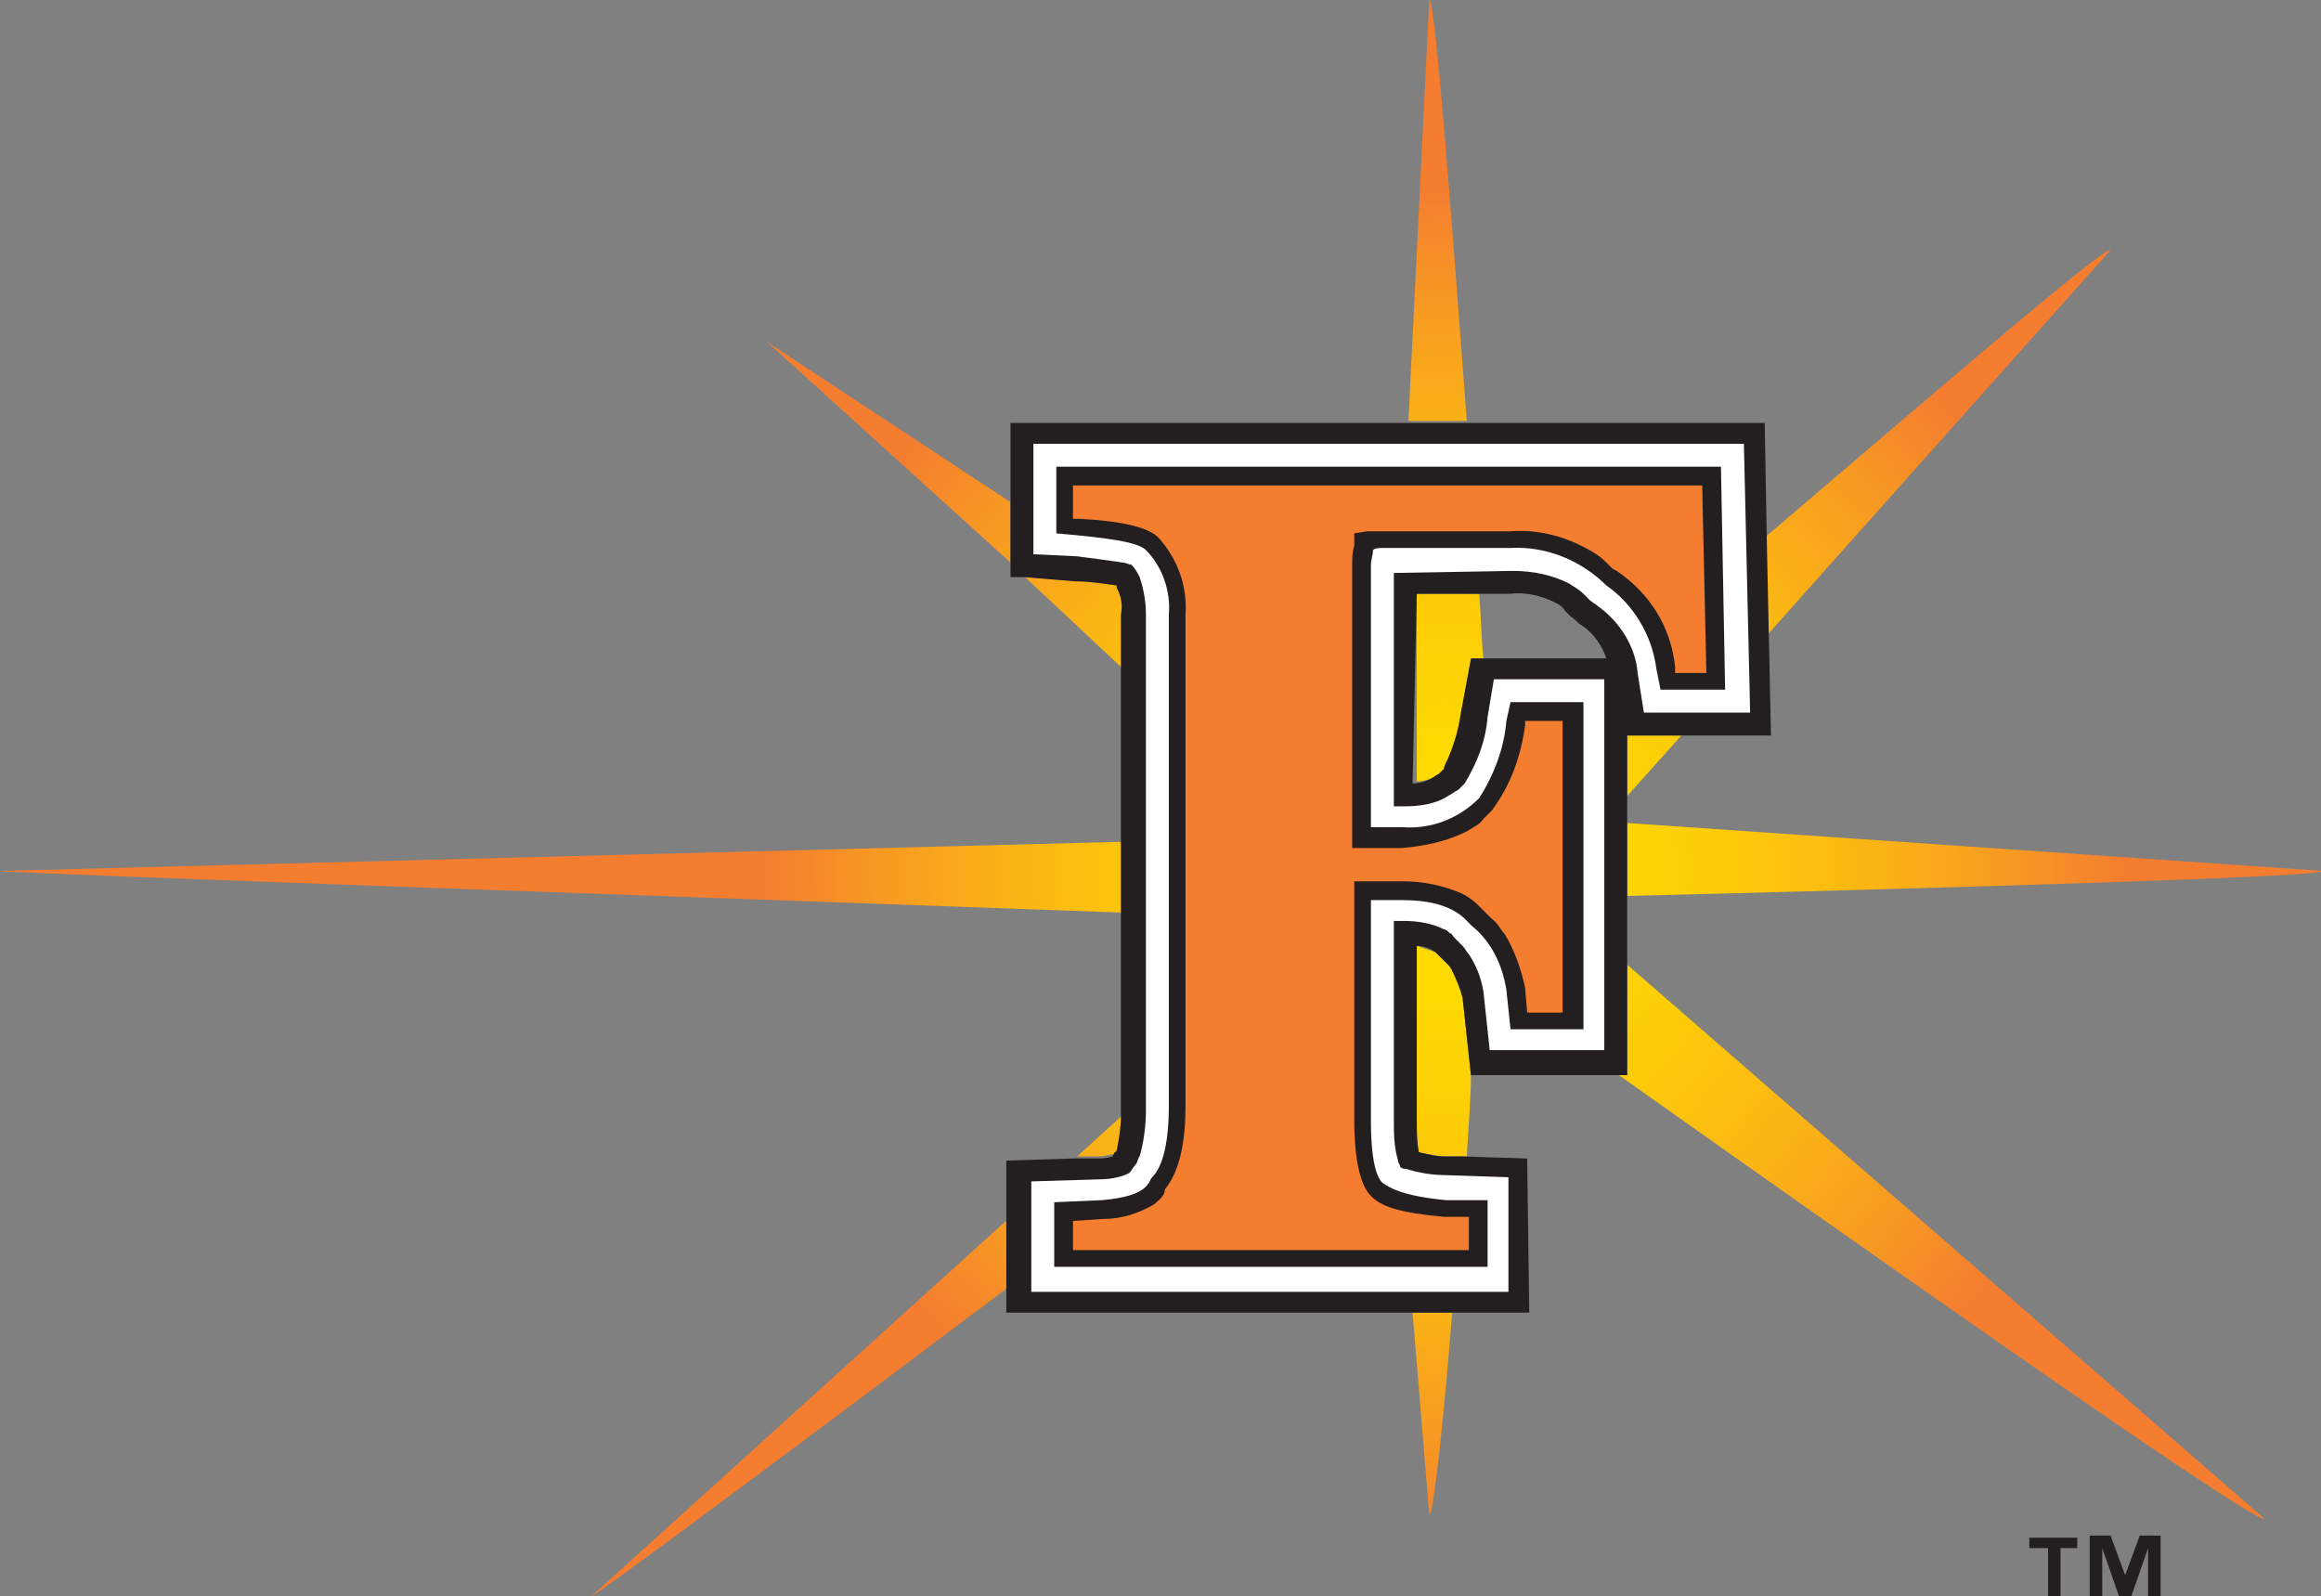
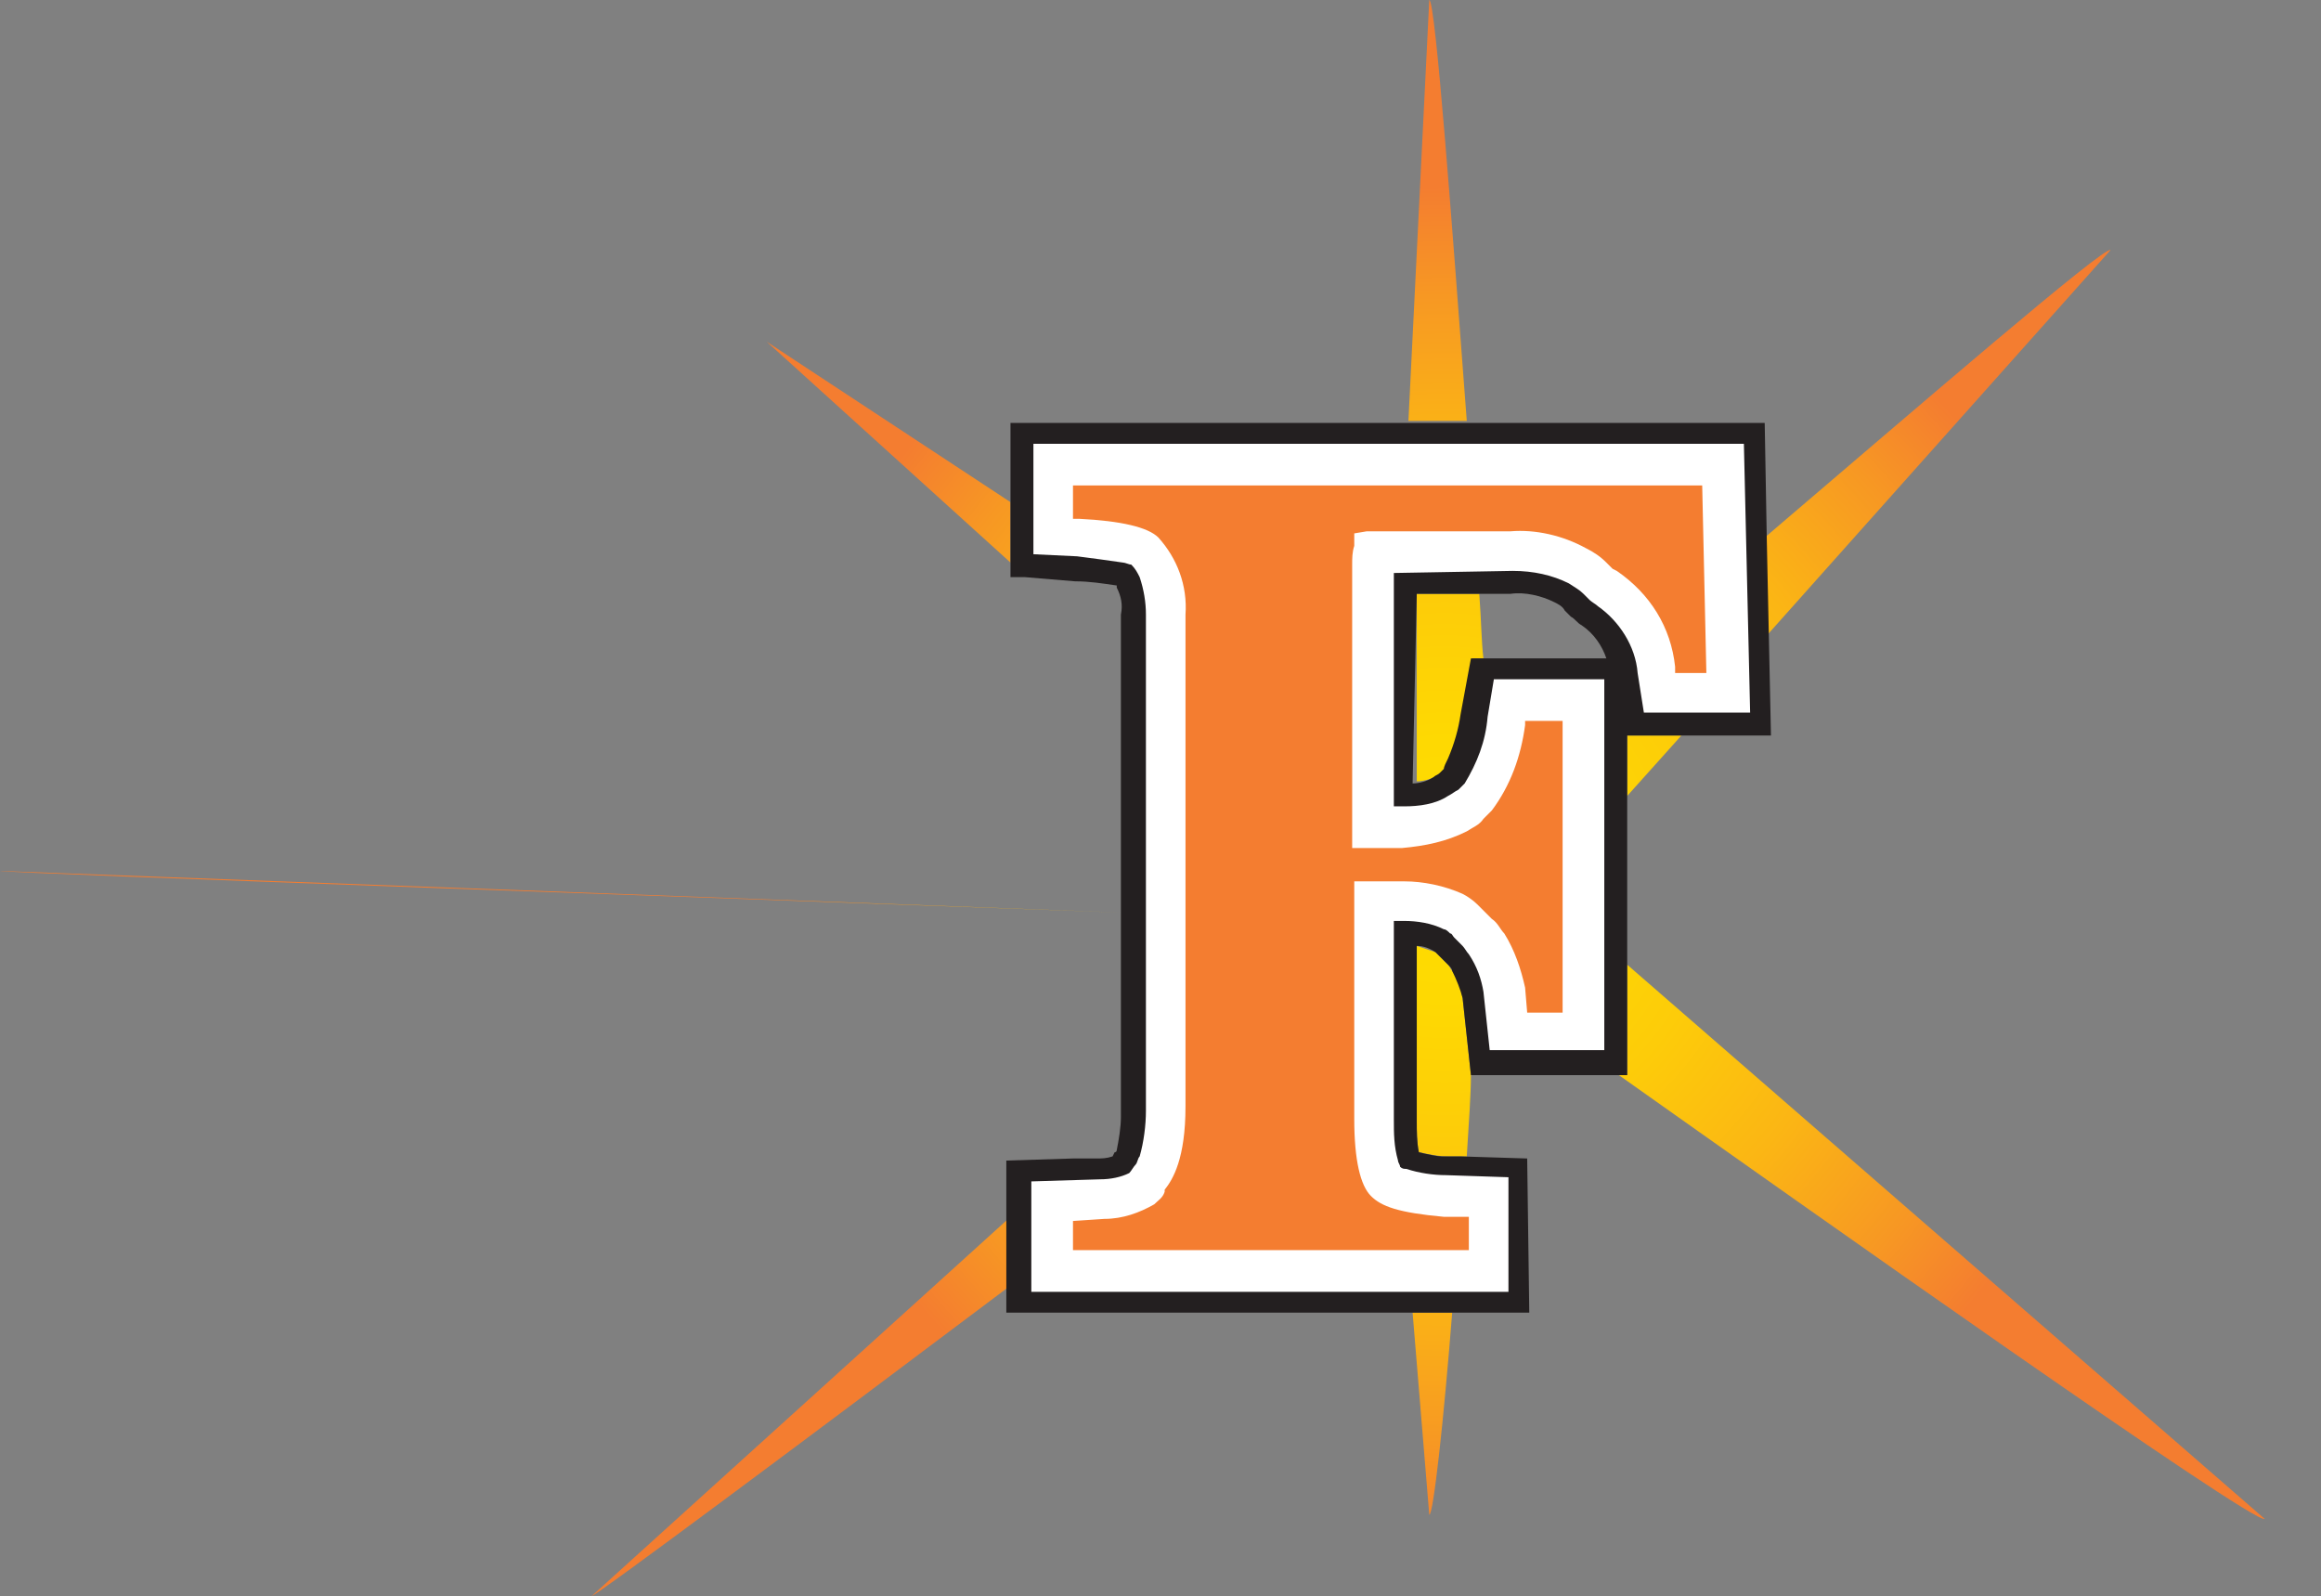
<svg xmlns="http://www.w3.org/2000/svg" enable-background="new 0 0 111.4 76.6" viewBox="0 0 111.4 76.6">
  <rect x="0" y="0" width="111.4" height="76.6" fill="#808080" stroke="none" />
  <radialGradient id="a" cx="69.33" cy="36.26" gradientTransform="matrix(1 0 0 -1 0 78)" gradientUnits="userSpaceOnUse" r="32.77">
    <stop offset="0" stop-color="#fd0" />
    <stop offset=".19" stop-color="#fed902" />
    <stop offset=".4" stop-color="#fdcc09" />
    <stop offset=".62" stop-color="#fbb614" />
    <stop offset=".84" stop-color="#f79823" />
    <stop offset="1" stop-color="#f47d30" />
  </radialGradient>
  <g fill="url(#a)">
-     <path d="m53.6 28.2v-.1c-.7-.1-1.3-.2-2-.2l-2.4-.2 4.7 4.4v-2.5c0-.6-.1-1-.3-1.4z" />
    <path d="m77.7 51.6c8.9 6.3 30.5 21.6 31 21.3l-30.6-26.6v5.3z" />
    <path d="m78.1 38.2 2.6-2.9h-2.6z" />
-     <path d="m78.1 43s33.3-.8 33.4-1.2l-33.4-2.3z" />
-     <path d="m53.5 55.4.1-.2s0-.1.1-.1c.1-.5.2-1 .2-1.6l-2.2 2h1.1c.2 0 .4-.1.7-.1z" />
    <path d="m70.6 51.6-.4-3.7c-.1-.5-.2-.9-.5-1.3-.1-.1-.1-.2-.2-.3l-.4-.4c-.1-.1-.1-.1-.2-.2-.3-.1-.6-.2-.9-.3v8.4c0 .5 0 1 .1 1.5.5.1.9.2 1.4.2h.9c.1-1.6.2-3 .2-3.9z" />
    <path d="m69.2 37.1c.1-.1.1-.1.2-.2.1-.2.2-.3.2-.5.2-.7.4-1.4.6-2.1l.5-2.7h.5c-.1-.8-.1-1.8-.2-3.1h-3v9c.3 0 .7-.1 1-.3.1 0 .2-.1.2-.1z" />
    <path d="m101.3 12c-.3-.2-9.1 7.4-16.6 13.8l.1 4.7z" />
    <path d="m68.6 72.7c.2 0 .7-4.6 1.1-9.7h-1.9z" />
    <path d="m68.6 0-1 20.2h2.8c-.7-9.3-1.5-20.2-1.8-20.2z" />
    <path d="m28.4 76.6c.2 0 10.4-7.6 20.1-14.9v-3.3z" />
    <path d="m36.8 16.4 11.7 10.6v-2.9z" />
-     <path d="m0 41.8c0 .1 37.3 1.4 53.9 2v-3.4z" />
+     <path d="m0 41.8c0 .1 37.3 1.4 53.9 2z" />
  </g>
  <path d="m68.1 55.3c-.1-.5-.1-1-.1-1.5v-8.4c.3 0 .6.1.9.3.1.1.1.1.2.2l.4.4c.1.1.2.2.2.3.2.4.4.9.5 1.3l.4 3.7h7.5v-16.3h6.9l-.1-4.7-.1-4.7-.1-5.6h-36.2v7.4h.7l2.4.2c.7 0 1.3.1 2 .2v.1c.2.4.3.8.2 1.3v23.8.3c0 .5-.1 1.1-.2 1.6 0 0 0 .1-.1.1l-.1.2c-.3.1-.5.1-.8.1h-1.1l-3.2.1v7.3h25.1l-.1-7.4-3.2-.1h-.9c-.2 0-.7-.1-1.1-.2zm-.1-26.8h4.5c.7-.1 1.5.1 2.1.4.2.1.4.2.5.4l.3.3c.2.1.3.3.5.4.6.4 1 1 1.2 1.6h-6.5l-.5 2.7c-.1.7-.3 1.4-.6 2.1-.1.2-.2.4-.2.5-.1.1-.1.1-.2.2s-.2.1-.3.2c-.3.2-.7.3-1 .3z" fill="#231f20" />
  <path d="m66.9 27.5v11.2h.5c.7 0 1.5-.1 2.1-.5.2-.1.3-.2.5-.3.1-.1.2-.2.3-.3.6-1 1-2 1.1-3.2l.3-1.8h5.3v17.8h-5.5l-.3-2.8c-.1-.6-.3-1.2-.7-1.8-.1-.1-.2-.3-.3-.4l-.4-.4c-.1-.1-.1-.2-.2-.2-.1-.1-.2-.2-.3-.2-.6-.3-1.3-.4-1.9-.4h-.5v9.5c0 .7 0 1.3.2 2 0 .1.1.2.1.3.1.1.2.1.3.1.6.2 1.3.3 1.9.3l3 .1v5.5h-22.9v-5.3l3.3-.1c.5 0 1-.1 1.4-.3.1-.1.2-.3.3-.4s.1-.3.2-.4c.2-.7.3-1.5.3-2.2v-23.8c0-.6-.1-1.2-.3-1.8-.1-.2-.2-.4-.4-.6-.1 0-.3-.1-.4-.1-.7-.1-1.4-.2-2.2-.3l-2.1-.1v-5.3h34.1l.3 12.9h-5.1l-.3-1.9c-.1-1.3-.9-2.5-1.9-3.2-.1-.1-.3-.2-.4-.3l-.3-.3c-.2-.2-.4-.3-.7-.5-.8-.4-1.7-.6-2.7-.6z" fill="#fff" />
-   <path d="m65.9 26.4c0 .2-.1.5-.1.7v12.6h1.5c1.4.1 2.7-.4 3.7-1.4.7-1.1 1.2-2.4 1.3-3.7l.2-.9h3.5v15.7h-3.5l-.2-1.9c-.2-1.2-.7-2.3-1.7-3.1-.3-.3-.9-1.2-3.3-1.2h-1.5v10.6c0 2 .3 2.8.6 3s.9.6 3 .8h2v3.2h-20.8v-3.1l2.3-.1c2.3-.2 2.2-.9 2.4-1.1s.8-.9.8-3.4v-23.6c.1-1.1-.3-2.3-1.1-3.1-.3-.3-1.2-.5-3.2-.7l-1.1-.1v-3.2h31.9l.2 10.7h-3.1l-.2-1c-.2-1.6-1.1-3.1-2.4-4-1.2-1.2-2.9-1.9-4.6-1.8h-6.1c-.2 0-.4 0-.5.1z" fill="#231f20" />
  <path d="m70.4 39.9c.3-.2.6-.3.8-.6.1-.1.3-.3.4-.4.9-1.2 1.4-2.6 1.6-4.1v-.2h1.8v14h-1.7l-.1-1.2c-.2-.9-.5-1.8-1-2.6-.2-.2-.3-.5-.6-.7l-.4-.4-.1-.1-.2-.2c-.2-.2-.5-.4-.7-.5-.9-.4-1.9-.6-2.8-.6h-2.4v11.4c0 2 .3 3.2.8 3.7s1.3.8 3.5 1h1.2v1.6h-19v-1.4l1.5-.1c.9 0 1.7-.3 2.4-.7.2-.2.4-.3.5-.6v-.1c.4-.5 1-1.5 1-4v-23.6c.1-1.4-.4-2.7-1.3-3.7-.5-.5-1.8-.8-3.8-.9h-.3v-1.6h30.2l.2 9h-1.5v-.3c-.2-1.9-1.2-3.5-2.8-4.6l-.2-.1-.3-.3c-.3-.3-.6-.5-1-.7-1.1-.6-2.4-.9-3.6-.8h-6.5c-.1 0-.2 0-.4 0l-.6.1v.6c-.1.3-.1.6-.1.9v13.6h2.4c1.1-.1 2.1-.3 3.1-.8z" fill="#f47d30" />
-   <path d="m99.8 74.3h-.9v2.4h-.6v-2.4h-.9v-.5h2.3v.5zm3.9 2.3h-.6v-2.3l-.8 2.3h-.6l-.8-2.3v2.3h-.6v-2.9h1l.7 1.9.7-1.9h1z" fill="#231f20" />
</svg>